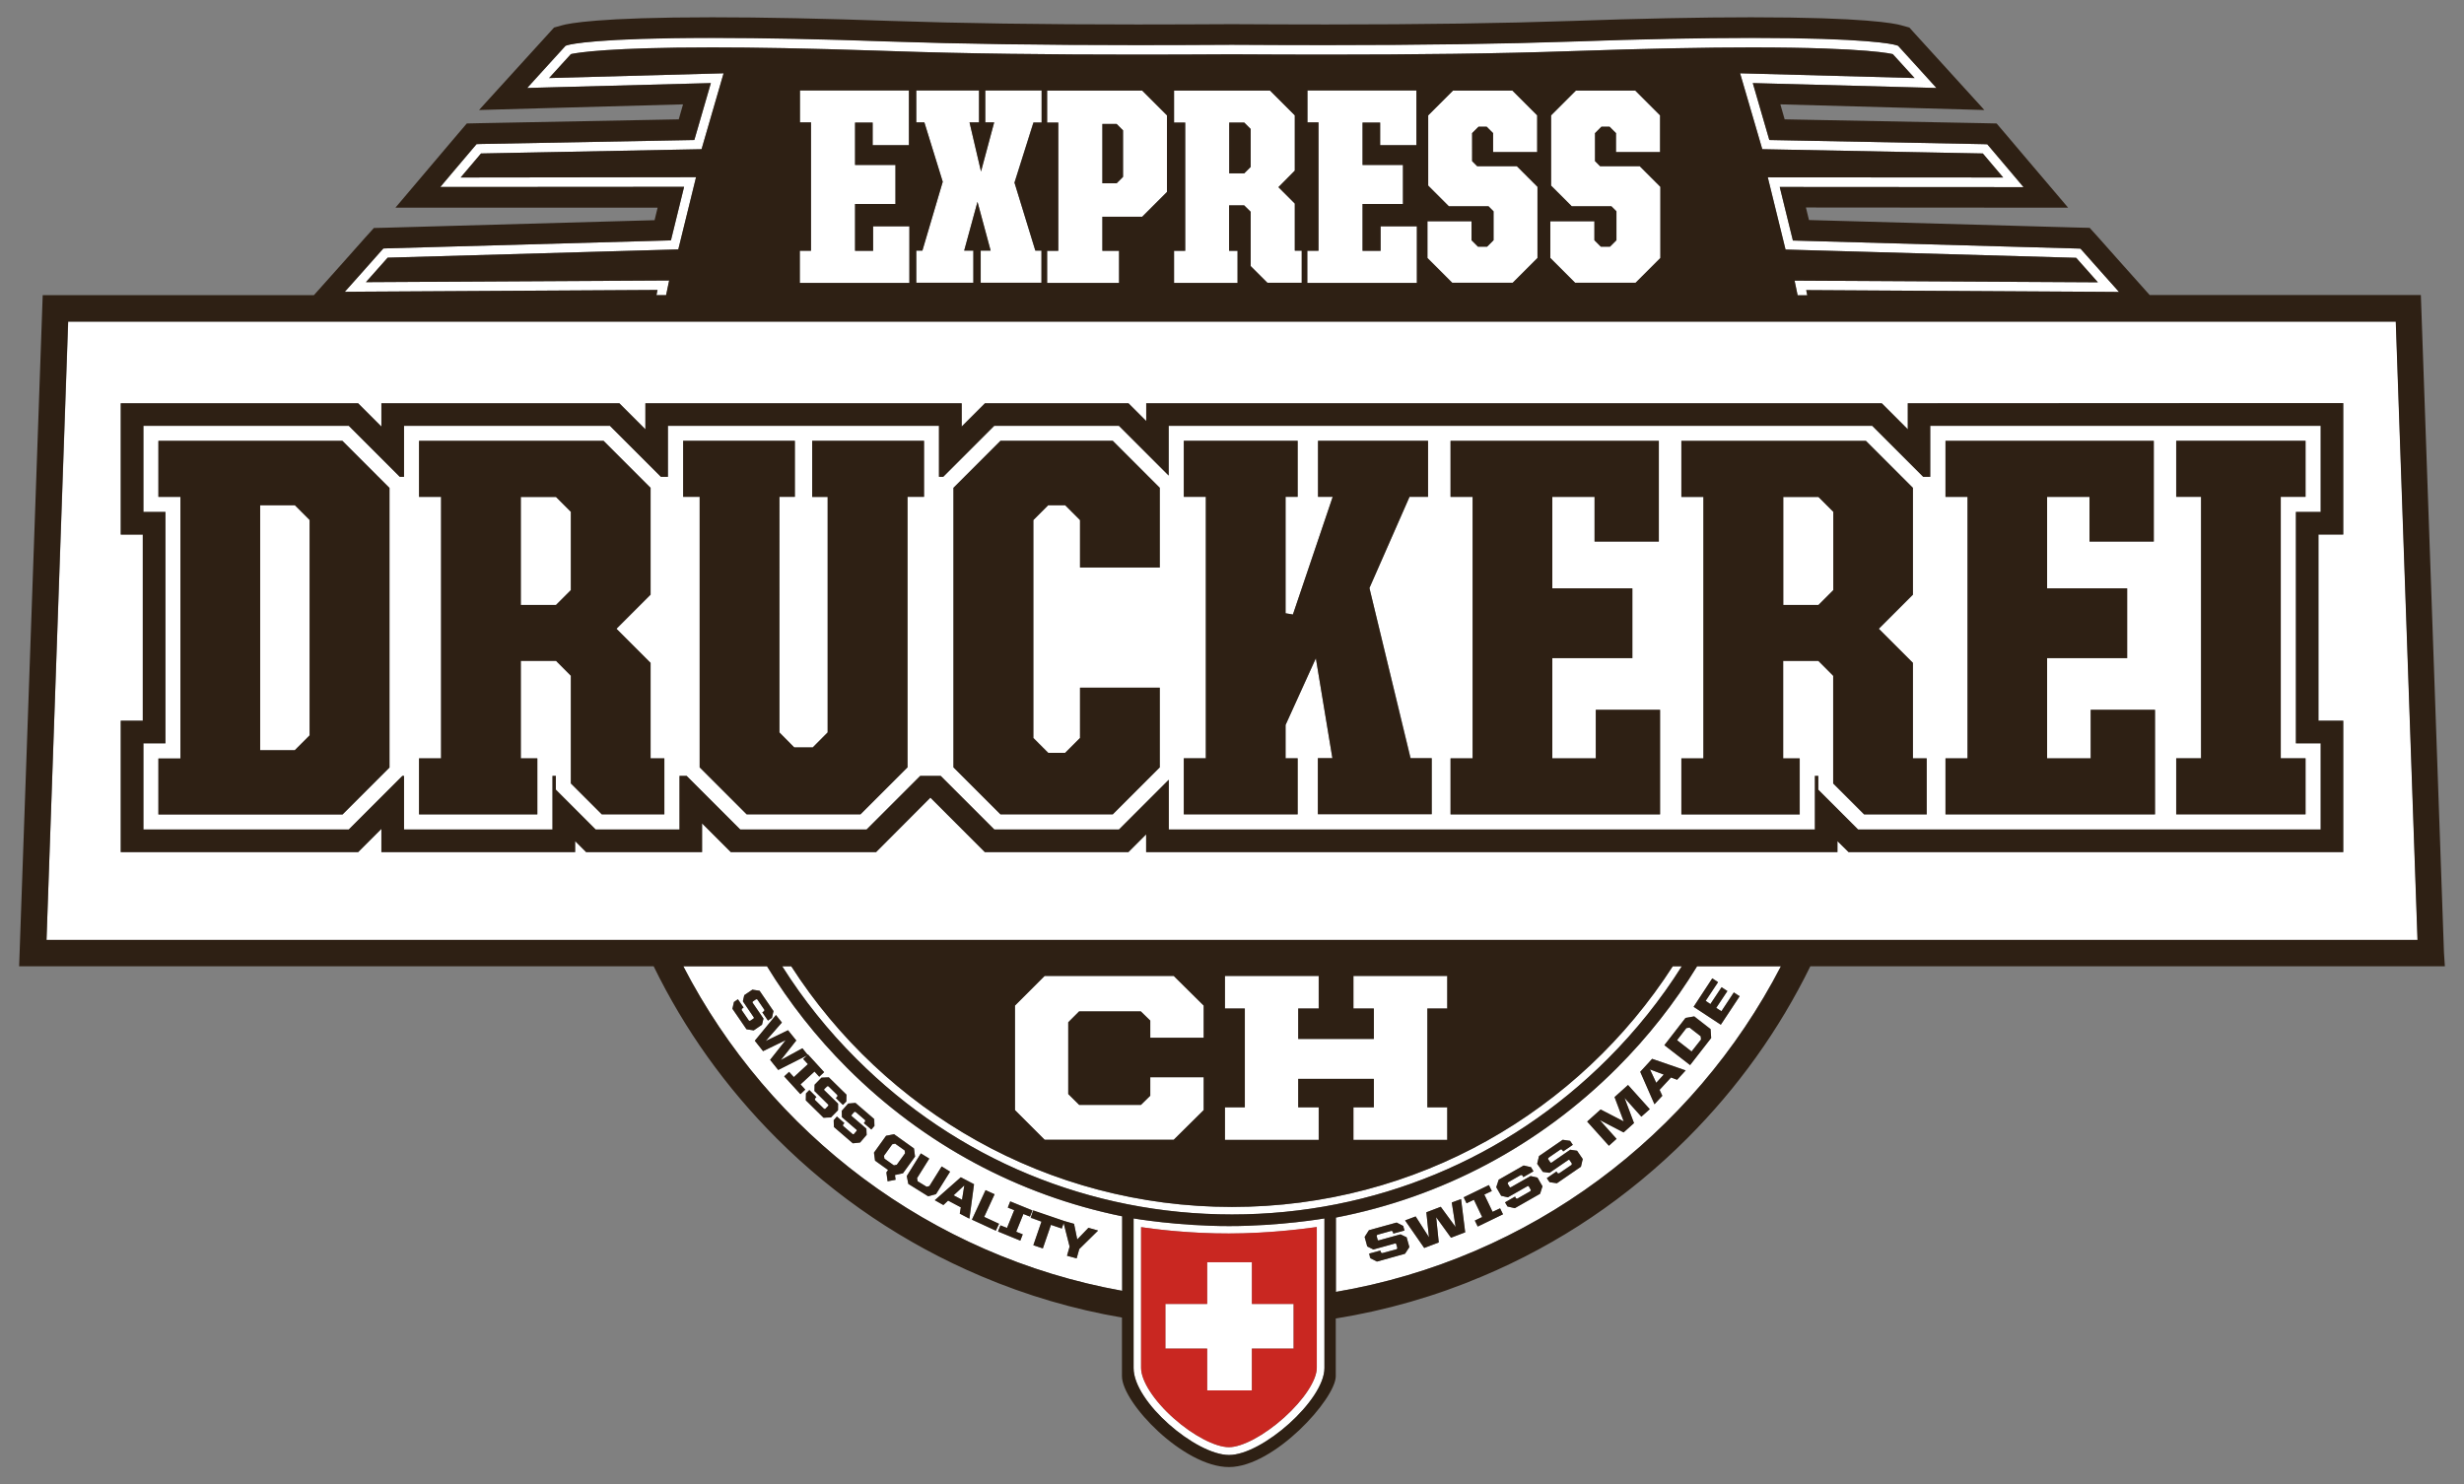
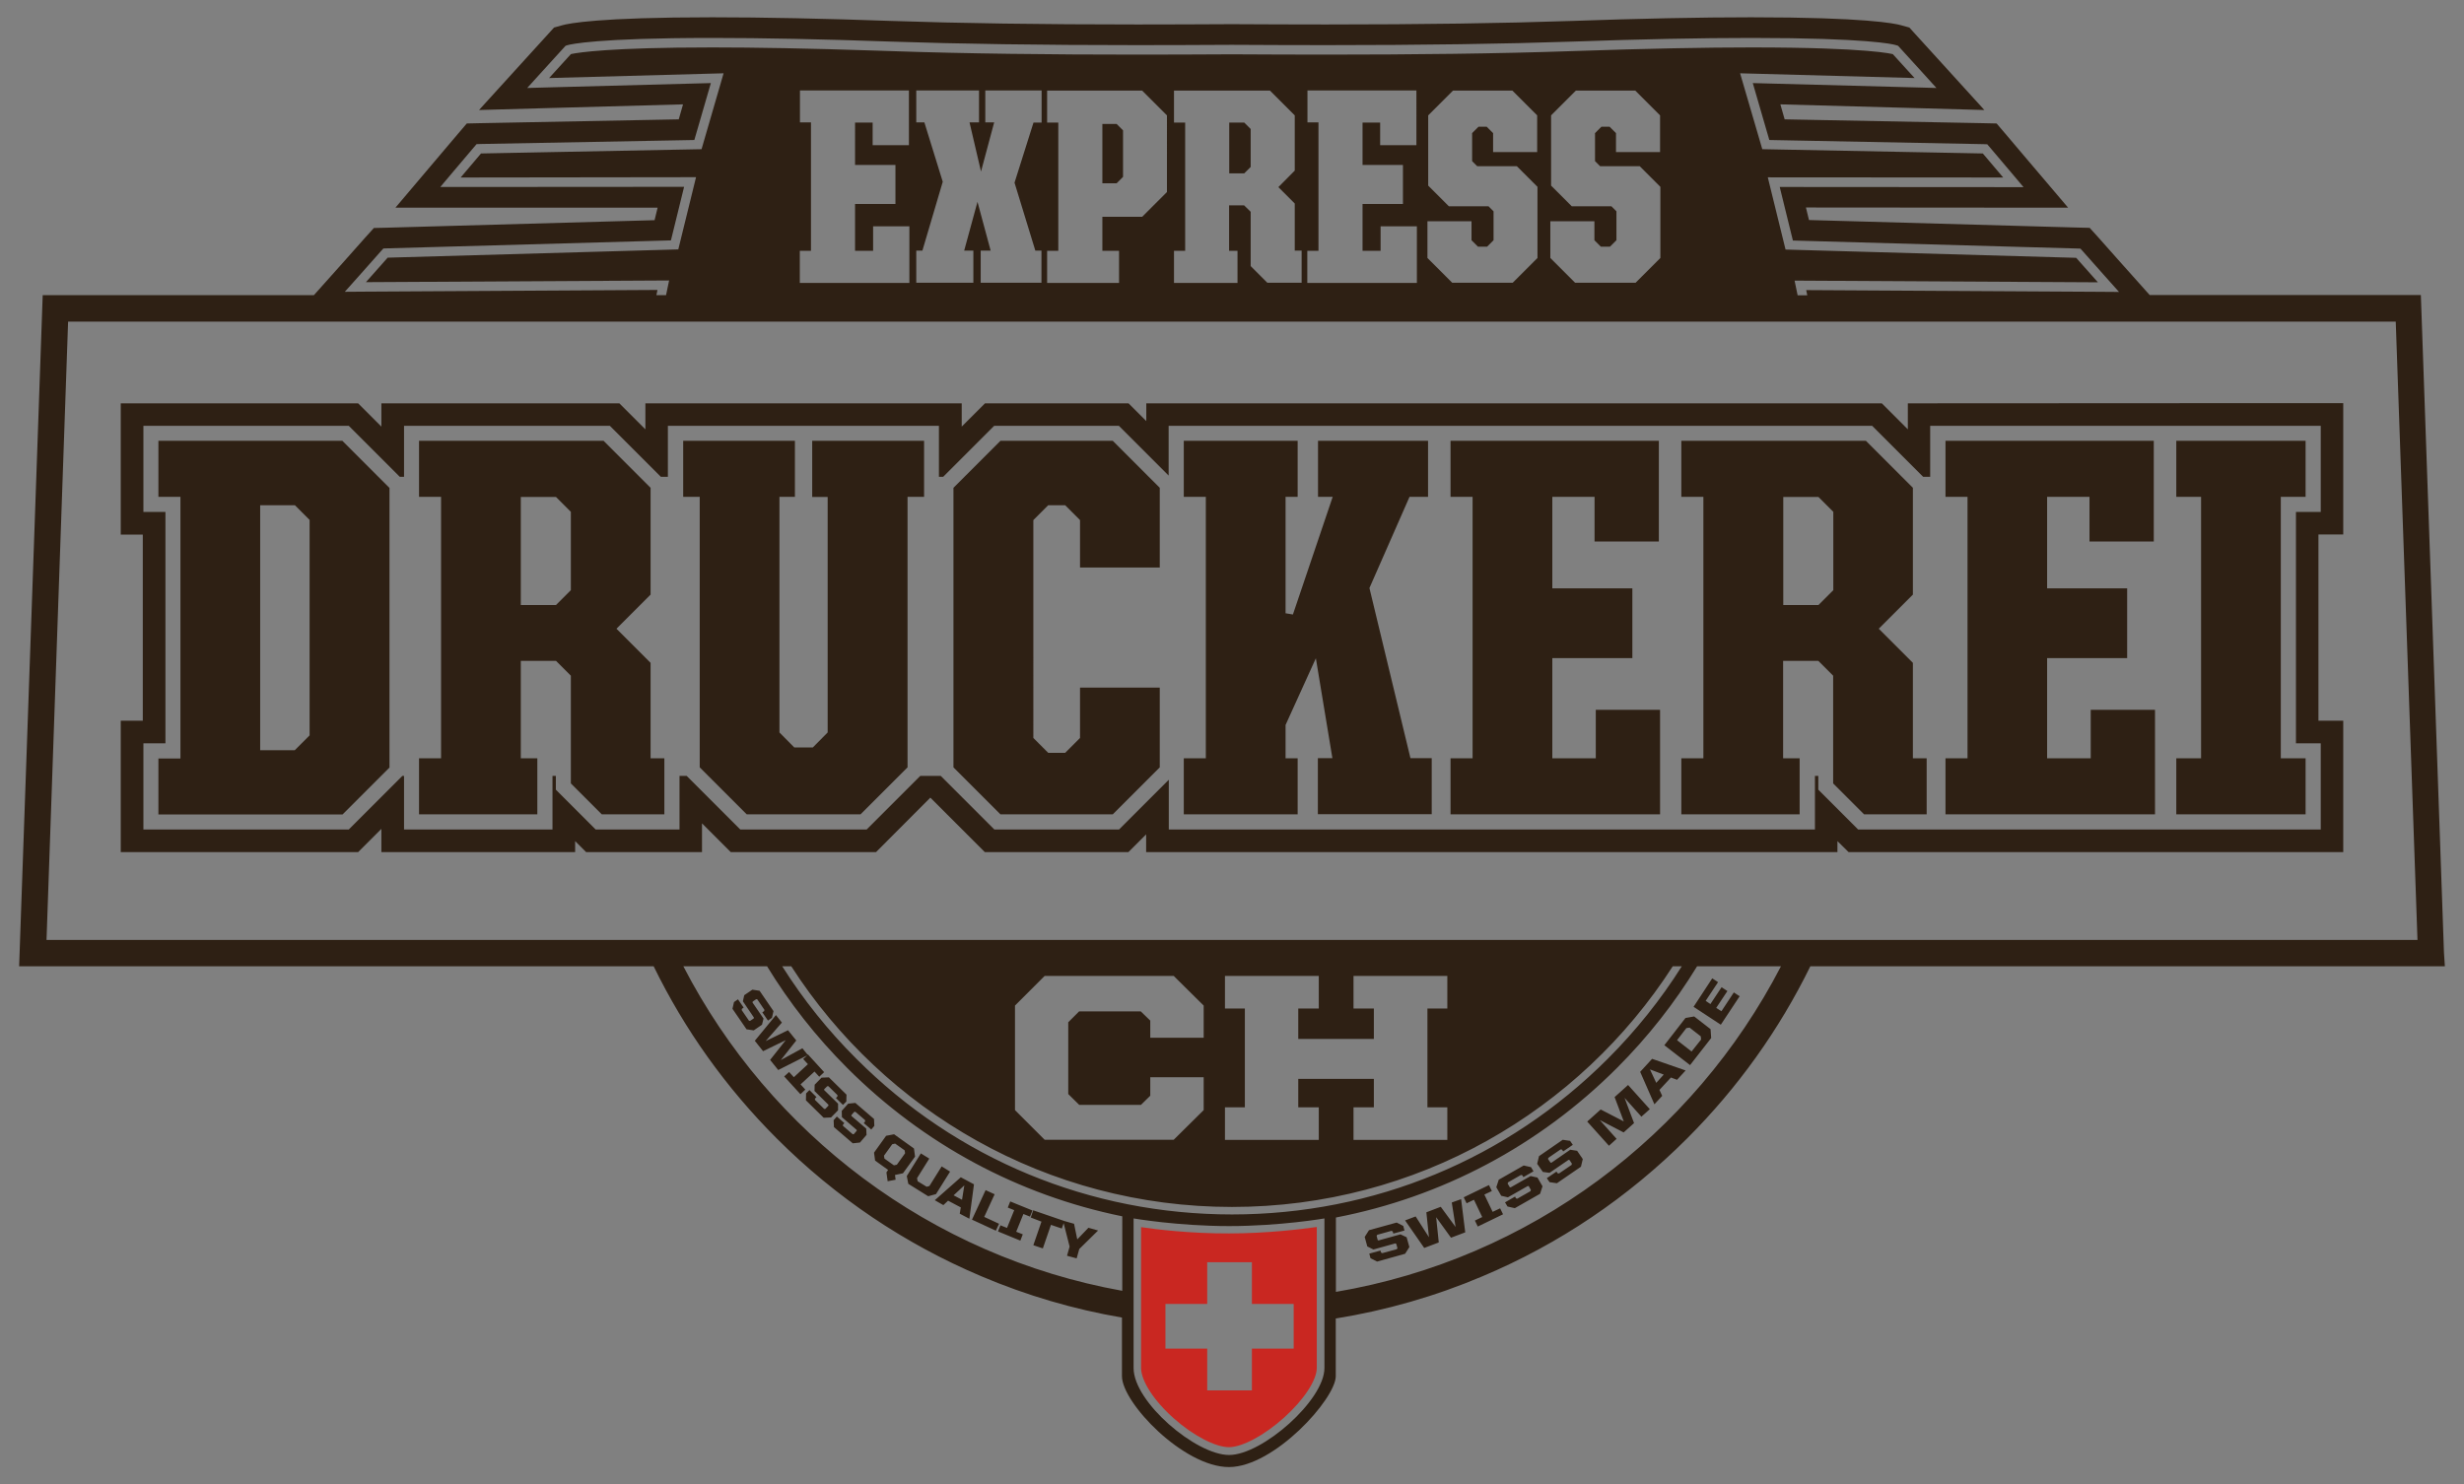
<svg xmlns="http://www.w3.org/2000/svg" verion="1.1" viewBox="0 0 161 97" width="161px" height="97px">
  <rect x="0" y="0" width="161" height="97" fill="#808080" stroke="none" />
-   <path fill="#ffffff" d="M63.01,77.47l-0.15,0.94l-0.55-0.29L63.01,77.47z M108.22,70.76l0.49-0.53l-0.9-0.34L108.22,70.76z M55.42,72.11L55,72.6l0.02,0.41l0.97,0.84l0,0.05l-0.19,0.22l-0.07,0.01l-0.64-0.55l0-0.08l0.09-0.1l-0.49-0.43l-0.2,0.24 l0.02,0.45l1.23,1.06l0.47-0.05l0.43-0.5l-0.02-0.41l-0.97-0.83l0-0.05l0.18-0.21l0.08-0.01l0.63,0.54l0.01,0.09l-0.09,0.11 l0.49,0.42l0.2-0.24l-0.02-0.45l-1.22-1.05L55.42,72.11z M57.89,74.23l-0.79,1.1l0.07,0.53l0.85,0.61l-0.11,0.16l0.08,0.58l0.52-0.1 l-0.04-0.31l0,0L59,76.68l0.79-1.1l-0.07-0.53l-1.3-0.93L57.89,74.23z M60.17,75.38l-0.92,1.48l0.1,0.52l1.3,0.81l0.51-0.14 l0.92-1.47l-0.55-0.34l-0.8,1.28l-0.18,0.05l-0.59-0.36L59.92,77l0.8-1.28L60.17,75.38z M62.78,76.94l-1.7,1.5l0.57,0.3l0.31-0.29 l0.83,0.44l-0.07,0.41l0.63,0.33l0.3-2.25L62.78,76.94z M64.39,77.78l-0.89,1.93l1.57,0.72l0.21-0.45l-0.98-0.45l0.68-1.48 L64.39,77.78z M65.37,80.09l-0.16,0.4l1.45,0.59l0.16-0.41L66.4,80.5l0.47-1.16l0.43,0.17l0.16-0.41l-1.45-0.59l-0.16,0.41 l0.42,0.17l-0.47,1.16L65.37,80.09z M67.5,79.13l-0.16,0.47l0.71,0.24l-0.53,1.54l0.62,0.21l0.53-1.54l0.71,0.24l0.12-0.35 l0.39,1.53l-0.17,0.6l0.63,0.17l0.17-0.6l1.23-1.21l-0.63-0.18l-0.73,0.76l-0.21-1.02l-0.63-0.18v0L67.5,79.13z M54.29,73.01 l0.46-0.47l0.01-0.41l-0.91-0.89l0-0.05l0.2-0.2l0.07,0l0.59,0.58v0.09l-0.1,0.1l0.46,0.45l0.22-0.22l0.01-0.45l-1.15-1.13 l-0.48,0.02l-0.45,0.46l-0.01,0.41l0.91,0.9l0,0.06l-0.2,0.21l-0.08,0l-0.61-0.59l0-0.08l0.1-0.1l-0.46-0.46l-0.22,0.22l-0.01,0.45 l1.16,1.14L54.29,73.01z M52.61,71.21l-0.31-0.34l0.92-0.84l0.31,0.34l0.32-0.3l-1.06-1.16l-0.02,0.02l-0.34-0.42l-1.41,0.77 L52.03,68l-0.54-0.67l-1.46,0.7l1.06-1.21l-0.39-0.49l-1.38,1.68l0.54,0.68l1.48-0.72l-1.02,1.29l0.53,0.66l1.9-0.96l-0.27,0.24 l0.31,0.34l-0.92,0.84l-0.31-0.34l-0.32,0.3l1.06,1.16L52.61,71.21z M49.25,67.34l0.54-0.37l0.09-0.4l-0.72-1.05l0.01-0.05 l0.23-0.16l0.08,0.01L49.95,66l-0.02,0.08l-0.12,0.08l0.37,0.54l0.26-0.18l0.1-0.44l-0.91-1.33l-0.47-0.07l-0.53,0.36l-0.09,0.4 l0.72,1.06l-0.01,0.05l-0.24,0.16l-0.08-0.01l-0.48-0.7l0.02-0.08l0.11-0.08l-0.37-0.54l-0.26,0.18l-0.1,0.44l0.92,1.34L49.25,67.34 z M50.11,63.15c1.46,2.39,3.21,4.62,5.24,6.65c4.99,4.99,11.2,8.31,17.96,9.69v4.87C60.8,82.11,50.29,74.09,44.64,63.15H50.11 M110.4,67.16l-0.21,0.03l-0.61,0.79l0.95,0.74l0.61-0.79l-0.02-0.21L110.4,67.16z M58.4,76.17l0.19-0.04l0.54-0.75l-0.02-0.19 l-0.62-0.44l-0.19,0.04l-0.54,0.75l0.02,0.19L58.4,76.17z M111.89,63.94l-1.22,1.86l1.77,1.17l1.23-1.86l-0.38-0.25l-0.81,1.23 l-0.34-0.22l0.73-1.1l-0.38-0.25l-0.73,1.1l-0.31-0.21l0.81-1.22L111.89,63.94z M111.81,67.83l-0.04-0.58l-1.06-0.83l-0.57,0.1 l-1.38,1.78l1.68,1.3L111.81,67.83z M110.15,69.95l-2.19-0.75l-0.77,0.84l0.93,2.12l0.51-0.55l-0.18-0.39l0.75-0.81l0.4,0.15 L110.15,69.95z M107.79,72.49l-1.42-1.58l-0.88,0.79l0.6,1.59l-1.51-0.78l-0.88,0.79l1.42,1.58l0.5-0.45l-1.1-1.23l1.56,0.81 l0.68-0.61l-0.62-1.65l1.1,1.23L107.79,72.49z M103.41,75.74l-0.37-0.54l-0.44-0.06l-1.23,0.85l-0.06-0.01l-0.16-0.23l0.02-0.08 l0.8-0.55l0.09,0.01l0.08,0.12l0.63-0.43l-0.18-0.26l-0.48-0.07l-1.55,1.06l-0.12,0.5l0.37,0.53l0.44,0.06l1.24-0.85l0.06,0.01 l0.16,0.24l-0.02,0.08l-0.82,0.56l-0.09-0.01l-0.08-0.12L101.07,77l0.18,0.26l0.48,0.07l1.57-1.08L103.41,75.74z M100.78,77.53 l-0.33-0.57l-0.44-0.1l-1.3,0.74l-0.06-0.01l-0.14-0.24l0.02-0.08l0.84-0.48l0.09,0.02l0.07,0.12l0.66-0.38l-0.16-0.27l-0.48-0.11 l-1.63,0.93l-0.16,0.49l0.32,0.56l0.44,0.1l1.3-0.74l0.06,0.01l0.14,0.25l-0.03,0.08l-0.86,0.49l-0.09-0.02L99,78.2l-0.66,0.38 l0.16,0.27l0.48,0.11l1.65-0.94L100.78,77.53z M98.2,79.36l-0.19-0.39l-0.49,0.23l-0.54-1.13l0.49-0.23l-0.19-0.39l-1.65,0.8 l0.19,0.39l0.48-0.23l0.54,1.13l-0.48,0.23l0.19,0.39L98.2,79.36z M95.73,80.53l-0.27-2.17l-0.6,0.23l0.25,1.6l-0.97-1.32 l-0.94,0.36l0.17,1.63L92.5,79.5l-0.69,0.26l1.25,1.8l0.95-0.36l-0.17-1.65l0.97,1.34L95.73,80.53z M92.09,81.51l-0.18-0.64 l-0.4-0.2l-1.44,0.4l-0.05-0.03l-0.07-0.27l0.04-0.07l0.93-0.26L91,80.48l0.04,0.14l0.73-0.2l-0.09-0.3l-0.43-0.22l-1.81,0.5 l-0.28,0.44l0.17,0.62l0.4,0.2l1.44-0.4l0.05,0.03l0.07,0.28l-0.04,0.07l-0.96,0.26l-0.08-0.04l-0.04-0.13l-0.73,0.2l0.08,0.3 l0.43,0.22l1.83-0.51L92.09,81.51z M105.65,69.8c2.03-2.03,3.78-4.26,5.24-6.65h5.47c-5.71,11.05-16.39,19.13-29.07,21.28v-4.85 C94.2,78.25,100.56,74.89,105.65,69.8 M109.89,63.15h-0.59c-6.09,9.46-16.71,15.73-28.8,15.73c-12.09,0-22.71-6.27-28.8-15.73h-0.59 c1.37,2.17,2.99,4.2,4.84,6.05c6.56,6.56,15.28,10.17,24.55,10.17c9.27,0,17.99-3.61,24.55-10.17 C106.9,67.35,108.52,65.32,109.89,63.15 M86.04,80.2c-1.01,0.14-3.23,0.42-5.74,0.42c-2.51,0-4.73-0.27-5.74-0.42l0,9.2 c0,0.85,0.84,2.15,2.14,3.3c1.27,1.13,2.72,1.88,3.6,1.88c0.87,0,2.32-0.78,3.6-1.93c1.3-1.17,2.14-2.45,2.14-3.26V80.2z M74.07,79.63c0,0,2.88,0.5,6.24,0.5c3.35,0,6.23-0.5,6.23-0.5v9.78c0,2.1-4.07,5.68-6.23,5.68c-2.17,0-6.24-3.46-6.24-5.68V79.63 M78.87,82.49v2.73h-2.73v2.92h2.73v2.73h2.92v-2.73h2.73v-2.92H81.8v-2.73H78.87z M78.65,67.82v-2.1l-1.96-1.94h-8.43l-1.94,1.94 v6.83l1.94,1.94h8.43l1.96-1.94V70.4h-3.49v1.21l-0.61,0.6h-4.04L69.8,71.5v-4.69l0.71-0.71h4.04l0.61,0.6v1.12H78.65z M80.03,72.37 v2.13h6.13v-2.13h-1.34v-1.86h4.94v1.86h-1.34v2.13h6.13v-2.13h-1.3v-6.46h1.3v-2.13h-6.13v2.13h1.34v1.99h-4.94v-1.99h1.34v-2.13 h-6.13v2.13h1.3v6.46H80.03z M42.97,18.95l-0.07,0.34h0.63l0.2-0.96l-19.82,0.11l1.42-1.6l18.99-0.54l1.16-4.72L30.1,11.6l1.33-1.57 l14.41-0.28l1.44-4.96l-11.4,0.31l1.42-1.56c0,0,0.03-0.01,0.08-0.02c0.4-0.08,2.41-0.42,9.16-0.42c2.74,0,6.27,0.06,10.78,0.21 c0.3,0.01,0.61,0.02,0.92,0.03c4.86,0.17,10.48,0.23,16.09,0.23c2.07,0,4.13-0.01,6.16-0.02c2.03,0.01,4.09,0.02,6.16,0.02 c5.61,0,11.23-0.06,16.09-0.23c4.96-0.17,8.77-0.24,11.7-0.24c7.71,0,9.24,0.44,9.24,0.44l1.42,1.56l-11.4-0.31l1.45,4.96 l14.41,0.28l1.33,1.57l-15.38-0.01l1.16,4.72l18.99,0.54l1.42,1.6l-19.82-0.11l0.2,0.96h0.63l-0.07-0.34l19.05,0.11l1.39,0.01 l-0.92-1.03l-1.42-1.6l-0.18-0.2l-0.27-0.01l-18.52-0.52l-0.86-3.5l14.6,0.01l1.33,0l-0.86-1.02l-1.33-1.57l-0.18-0.21l-0.28-0.01 l-13.96-0.27l-1.08-3.72l10.55,0.28l1.45,0.04l-0.97-1.07l-1.42-1.56l-0.12-0.13l-0.17-0.05c-0.16-0.05-1.83-0.47-9.41-0.47 c-3.29,0-7.23,0.08-11.72,0.24c-4.4,0.15-9.8,0.23-16.07,0.23c-2.06,0-4.13-0.01-6.16-0.02c-2.03,0.01-4.1,0.02-6.16,0.02 c-6.26,0-11.67-0.08-16.07-0.23c-4.49-0.16-8.43-0.24-11.72-0.24h0c-7.58,0-9.25,0.42-9.41,0.47l-0.17,0.05l-0.12,0.13l-1.42,1.56 l-0.97,1.07l1.45-0.04l10.55-0.28l-1.08,3.72L31.42,9.41l-0.28,0.01l-0.18,0.21l-1.33,1.57l-0.86,1.02l1.33,0l14.6-0.01l-0.86,3.5 l-18.52,0.52l-0.27,0.01l-0.18,0.2l-1.42,1.6l-0.92,1.03l1.38-0.01L42.97,18.95z M52.26,16.39v2.1h7.16v-3.7h-2.37v1.6h-1.18v-3.06 h2.64v-2.55h-2.64V8.01h1.15v1.48h2.37V5.91h-7.12v2.09h0.73v8.38H52.26z M68.06,8.01V5.91h-3.68v2.09h0.58l-0.86,3.21l-0.75-3.21 h0.62V5.91h-4.1v2.09h0.53l1.2,3.88l-1.33,4.5h-0.4v2.1h3.73v-2.1h-0.6l0.87-3.19l0.86,3.19h-0.65v2.1h3.97v-2.1h-0.4l-1.37-4.45 l1.24-3.93H68.06z M72.03,11.98h0.93l0.42-0.42V8.52L72.96,8.1h-0.93V11.98z M72.03,14.17v2.22h1.09v2.1h-4.7v-2.1h0.73V8.01h-0.73 v-2.1h6.21l1.62,1.62v5.01l-1.62,1.62H72.03z M81.72,10.91V8.43L81.3,8.01h-0.98v3.32h0.98L81.72,10.91z M81.72,17.39v-3.55 l-0.42-0.42h-0.98v2.97h0.55v2.1h-4.15v-2.1h0.73V8.01h-0.73V5.91h6.27l1.62,1.62v3.63l-1.07,1.08l1.07,1.07v3.08h0.46v2.1h-2.24 L81.72,17.39z M85.42,16.39v2.1h7.16v-3.7h-2.37v1.6h-1.18v-3.06h2.64v-2.55h-2.64V8.01h1.15v1.48h2.37V5.91h-7.12v2.09h0.73v8.38 H85.42z M93.27,14.46v2.4l1.62,1.62h3.95l1.62-1.62v-4.65l-1.35-1.35h-2.59l-0.33-0.33V8.7l0.42-0.42h0.53l0.42,0.42v1.24h2.88v-2.4 l-1.62-1.62h-3.88l-1.62,1.62v4.59l1.35,1.35h2.59l0.33,0.33v1.89l-0.42,0.42h-0.6l-0.42-0.42v-1.24H93.27z M101.3,14.46v2.4 l1.62,1.62h3.95l1.62-1.62v-4.65l-1.35-1.35h-2.59l-0.33-0.33V8.7l0.42-0.42h0.53l0.42,0.42v1.24h2.88v-2.4l-1.62-1.62h-3.88 l-1.62,1.62v4.59l1.35,1.35h2.59l0.33,0.33v1.89l-0.42,0.42h-0.6l-0.42-0.42v-1.24H101.3z M153.11,26.35h-9.92v0h-18.54v1.7 l-1.7-1.7H107.4v0H95.78v0H83.66h-8.77v1.16l-1.16-1.16h-9.38l-1.52,1.52v-1.52H50.61h-8.44v1.7l-1.7-1.7H24.92v1.52l-1.52-1.52 H7.89v8.58h1.44V47.1H7.89v2.22v6.37H23.4l1.52-1.52v1.52h12.66v-0.72l0.72,0.72h7.58v-1.88l1.88,1.88h9.49l3.55-3.56l3.55,3.56 h9.38l1.16-1.16v1.16h12.37h8.77h11.37h12.66v-0.72l0.73,0.72h7.57h11.37h13.38V47.1h-1.62V34.94h1.62V26.35z M156.55,21.02 l1.42,40.41H3.04l1.42-40.41H156.55z M142.19,53.22h8.45v-3.66h-1.62V32.47l1.62,0v-3.66h-8.45v3.66h1.62v17.09h-1.62V53.22z M140.8,46.39h-4.2v3.18h-2.84v-6.55h5.23v-4.56h-5.23v-5.98h2.77v2.92h4.2v-6.58h-13.61v3.66h1.44v17.09h-1.44v3.66h13.69V46.39z M125.9,49.57h-0.9v-6.24l-2.23-2.23l2.23-2.23v-6.97l-3.07-3.07h-12.06v3.66h1.44v17.09h-1.44v3.66h7.73v-3.66h-1.08v-6.38h2.3 l0.97,0.98v7.03l2.02,2.02h4.09V49.57z M108.47,46.39h-4.2v3.18h-2.84v-6.55h5.23v-4.56h-5.23v-5.98h2.76v2.92h4.2v-6.58H94.78v3.66 h1.45v17.09h-1.45v3.66h13.69V46.39z M93.57,49.56h-1.39l-2.7-11.13l2.62-5.96h1.21v-3.66h-7.19v3.66h0.96l-2.6,7.69L84,40.08v-7.61 h0.79v-3.66h-7.44v3.66h1.44v17.09h-1.44v3.66h7.44v-3.66H84v-2.18l1.98-4.36l1.08,6.53h-0.95v3.66h7.44V49.56z M75.78,44.95h-5.21 v3.28L69.6,49.2h-1.11l-0.97-0.97V33.99l0.97-0.97h1.11l0.97,0.97l0,3.1h5.21v-5.21l-3.07-3.07h-7.34l-3.07,3.07v18.27l3.07,3.07 h7.34l3.07-3.07V44.95z M60.37,32.47l0-3.66h-7.3l0,3.66h1.01v15.39l-0.98,0.98h-1.21l-0.97-0.98V32.47h1.01v-3.66h-7.3v3.66h1.08 v17.68l3.07,3.07h7.44l3.07-3.07V32.47H60.37z M43.41,49.57h-0.9v-6.24l-2.23-2.23l2.23-2.23v-6.98l-3.07-3.07H27.38v3.66h1.44 v17.09h-1.44v3.66h7.73v-3.66h-1.08v-6.38h2.3l0.97,0.98v7.03l2.02,2.02h4.09V49.57z M25.45,31.89l-3.07-3.07H10.35v3.66h1.44v17.09 h-1.44v3.66h12.03l3.07-3.07V31.89z M151.63,27.83v5.63h-1.62v15.12h1.62v5.63h-9.85h-0.58h-14.32h-0.76h-4.72l-2.6-2.6v-0.9h-0.22 v3.5h-9.13h-0.58H94.55h-0.76h-8.01h-9.42v-3.25l-3.25,3.25h-8.15l-3.43-3.43l-0.07-0.07h-1.34l-3.5,3.5h-8.26l-3.43-3.43 l-0.07-0.07H44.4v3.5h-5.48l-2.6-2.6v-0.9H36.1v3.5H26.4v-3.5h-0.11l-3.5,3.5H9.37v-4.89v-0.74l1.44,0V33.46H9.37v-5.63h13.42 l3.33,3.33h0.28v-3.33h13.46l3.33,3.33h0.46v-3.33h8.44h9.27v3.33h0.28l3.33-3.33h8.15l3.25,3.25v-3.25h8.77h8.66h15.08v0h13.46 l3.33,3.33h0.46v-3.33h15.59H151.63z M17,33.02v16.01h2.26l0.07-0.07l0.9-0.9V33.99l-0.97-0.97H17z M34.03,32.47v7.06h2.3l0.07-0.07 l0.9-0.9v-5.11l-0.97-0.97H34.03z M116.52,32.47v7.06h2.3l0.07-0.07l0.9-0.9v-5.11l-0.97-0.97H116.52z" />
  <path fill="#2e2014" d="M81.72,10.91l-0.42,0.42h-0.98V8.01h0.98l0.42,0.42V10.91z M73.38,11.56V8.52L72.96,8.1h-0.93v3.88h0.93 L73.38,11.56z M157.96,61.43l-1.42-40.41H4.45L3.04,61.43H157.96z M87.29,84.43c12.69-2.15,23.36-10.22,29.08-21.28h-5.48 c-1.46,2.39-3.21,4.62-5.24,6.65c-5.09,5.09-11.45,8.44-18.36,9.77V84.43 M81.34,65.91v6.46h-1.3v2.13h6.13v-2.13h-1.34v-1.86h4.94 v1.86h-1.33v2.13h6.13v-2.13h-1.3v-6.46h1.3v-2.13h-6.13v2.13h1.33v1.99h-4.94v-1.99h1.34v-2.13h-6.13v2.13H81.34z M75.16,66.7v1.12 h3.49v-2.1l-1.96-1.94h-8.43l-1.94,1.94v6.83l1.94,1.94h8.43l1.96-1.94V70.4h-3.49v1.21l-0.61,0.6h-4.03L69.8,71.5v-4.69l0.71-0.71 h4.03L75.16,66.7z M80.5,79.37c9.27,0,17.99-3.61,24.55-10.17c1.86-1.86,3.48-3.89,4.84-6.05h-0.59 c-6.09,9.46-16.71,15.73-28.8,15.73c-12.09,0-22.71-6.27-28.8-15.73h-0.59c1.37,2.17,2.99,4.2,4.85,6.05 C62.51,75.76,71.23,79.37,80.5,79.37 M86.54,79.63c0,0-2.88,0.5-6.23,0.5c-3.35,0-6.24-0.5-6.24-0.5v9.78 c0,2.22,4.07,5.68,6.24,5.68c2.17,0,6.23-3.58,6.23-5.68V79.63z M73.32,79.49c-6.76-1.38-12.97-4.7-17.96-9.69 c-2.03-2.03-3.78-4.26-5.24-6.65h-5.47c5.65,10.94,16.16,18.96,28.68,21.21V79.49z M52.99,8.01v8.38h-0.73v2.1h7.16v-3.7h-2.37v1.6 h-1.18v-3.06h2.64v-2.55h-2.64V8.01h1.15v1.48h2.37V5.91h-7.12v2.09H52.99z M66.29,11.94l1.24-3.93h0.53V5.91h-3.68v2.09h0.58 l-0.86,3.21l-0.75-3.21h0.62V5.91h-4.1v2.09h0.53l1.2,3.88l-1.33,4.5h-0.4v2.1h3.73v-2.1h-0.6l0.87-3.19l0.86,3.19h-0.65v2.1h3.97 v-2.1h-0.4L66.29,11.94z M72.03,16.39v-2.22h2.6l1.62-1.62V7.54l-1.62-1.62h-6.21v2.09h0.73v8.38h-0.73v2.1h4.7v-2.1H72.03z M81.72,13.84v3.55l1.09,1.09h2.24v-2.1H84.6v-3.08l-1.07-1.07l1.07-1.08V7.54l-1.62-1.62h-6.27v2.09h0.73v8.38h-0.73v2.1h4.15v-2.1 h-0.55v-2.97h0.98L81.72,13.84z M86.15,8.01v8.38h-0.73v2.1h7.16v-3.7h-2.37v1.6h-1.18v-3.06h2.64v-2.55h-2.64V8.01h1.15v1.48h2.37 V5.91h-7.12v2.09H86.15z M96.15,15.7v-1.24h-2.88v2.4l1.62,1.62h3.95l1.62-1.62v-4.65l-1.35-1.35h-2.59l-0.33-0.33V8.7l0.42-0.42 h0.53l0.42,0.42v1.24h2.88v-2.4l-1.62-1.62h-3.88l-1.62,1.62v4.59l1.35,1.35h2.59l0.33,0.33v1.89l-0.42,0.42h-0.6L96.15,15.7z M104.18,15.7v-1.24h-2.88v2.4l1.62,1.62h3.95l1.62-1.62v-4.65l-1.35-1.35h-2.59l-0.33-0.33V8.7l0.42-0.42h0.53l0.42,0.42v1.24h2.88 v-2.4l-1.62-1.62h-3.88l-1.62,1.62v4.59l1.35,1.35h2.59l0.33,0.33v1.89l-0.42,0.42h-0.6L104.18,15.7z M22.53,19.07l1.38-0.01 l19.05-0.11l-0.07,0.34h0.63l0.2-0.96l-19.81,0.11l1.42-1.6l18.99-0.54l1.16-4.72L30.1,11.6l1.33-1.57l14.41-0.28l1.44-4.96 l-11.4,0.31l1.42-1.56c0,0,0.02-0.01,0.08-0.02c0.4-0.08,2.41-0.42,9.16-0.42c2.74,0,6.27,0.06,10.78,0.21 c0.3,0.01,0.61,0.02,0.92,0.03c4.86,0.17,10.48,0.23,16.09,0.23c2.07,0,4.13-0.01,6.16-0.02c2.02,0.01,4.09,0.02,6.16,0.02 c5.61,0,11.23-0.06,16.09-0.23c4.96-0.17,8.77-0.24,11.7-0.24c7.72,0,9.24,0.44,9.24,0.44l1.42,1.56l-11.4-0.31l1.45,4.96 l14.41,0.28l1.33,1.57l-15.38-0.01l1.16,4.72l18.99,0.54l1.42,1.6l-19.82-0.11l0.2,0.96h0.63l-0.07-0.34l19.05,0.11l1.39,0.01 l-0.92-1.03l-1.42-1.6l-0.18-0.2l-0.27-0.01l-18.52-0.52l-0.86-3.5l14.6,0.01l1.33,0l-0.86-1.02l-1.33-1.57l-0.18-0.21l-0.28-0.01 l-13.96-0.27l-1.08-3.72l10.55,0.28l1.45,0.04l-0.97-1.07l-1.42-1.56l-0.12-0.13l-0.17-0.05c-0.16-0.05-1.83-0.46-9.41-0.46 c-3.29,0-7.23,0.08-11.72,0.24c-4.4,0.15-9.8,0.23-16.07,0.23c-2.06,0-4.13-0.01-6.16-0.02c-2.03,0.01-4.1,0.02-6.16,0.02 c-6.26,0-11.67-0.08-16.07-0.23c-4.49-0.16-8.43-0.24-11.72-0.24h0c-7.58,0-9.25,0.42-9.41,0.46l-0.17,0.05l-0.12,0.13l-1.42,1.56 l-0.97,1.07l1.45-0.04l10.55-0.28l-1.08,3.72L31.42,9.41l-0.28,0.01l-0.18,0.21l-1.33,1.57l-0.86,1.02l1.33,0l14.6-0.01l-0.86,3.5 l-18.52,0.52l-0.27,0.01l-0.18,0.2l-1.42,1.6L22.53,19.07z M159.75,63.15h-41.46c-2.04,4.16-4.74,7.94-8.05,11.25 c-3.86,3.86-8.36,6.9-13.37,9.01c-3.09,1.31-6.3,2.23-9.59,2.76v3.77c0,1.47-4.02,5.94-6.98,5.94c-2.96,0-6.99-4.2-6.99-5.94v-3.83 c-3.15-0.54-6.22-1.44-9.19-2.7c-5.01-2.12-9.51-5.15-13.37-9.01c-3.31-3.31-6.01-7.09-8.04-11.25H1.25l1.54-43.86h17.72l1.93-2.16 l1.42-1.6l0.57-0.63l0.85-0.02l17.49-0.49l0.2-0.82L30.1,13.57l-4.26,0l2.75-3.25l1.33-1.57l0.58-0.68l0.89-0.02L44.35,7.8 l0.28-0.98l-8.7,0.24l-4.63,0.13l3.11-3.42l1.42-1.56l0.37-0.41l0.54-0.15c0.42-0.12,2.37-0.52,9.79-0.52 c3.3,0,7.26,0.08,11.77,0.24c4.38,0.15,9.77,0.23,16.02,0.23c2.06,0,4.13-0.01,6.16-0.02c2.03,0.01,4.09,0.02,6.16,0.02 c6.25,0,11.64-0.08,16.02-0.23c4.51-0.16,8.47-0.24,11.77-0.24c7.42,0,9.37,0.4,9.79,0.52l0.54,0.15l0.37,0.41l1.42,1.56l3.11,3.42 l-4.63-0.13l-8.7-0.24l0.28,0.98l12.96,0.25l0.89,0.02l0.58,0.68l1.33,1.57l2.76,3.25l-4.26,0l-12.87-0.01l0.2,0.82l17.49,0.49 l0.85,0.02l0.57,0.63l1.42,1.6l1.93,2.16h17.72l1.51,42.97L159.75,63.15z M141.71,27.83h-15.59v3.33h-0.46l-3.33-3.33h-13.46v0 H93.79h-8.66h-8.77v3.25l-3.25-3.25h-8.15l-3.33,3.33h-0.28v-3.33h-9.27h-8.44v3.33h-0.46l-3.33-3.33H26.4v3.33h-0.28l-3.33-3.33 H9.37v5.63h1.44v15.12l-1.44,0v0.74v4.89h13.42l3.5-3.5h0.11v3.5h9.7v-3.5h0.22v0.9l2.6,2.6h5.48v-3.5h0.47l0.07,0.07l3.43,3.43 h8.26l3.5-3.5h1.34l0.07,0.07l3.43,3.43h8.15l3.25-3.25v3.25h9.42h8.01h0.76h14.32h0.58h9.13v-3.5h0.22v0.9l2.6,2.6h4.72h0.76h14.32 h0.58h9.85v-5.63h-1.62V33.46h1.62v-5.63H141.71z M143.19,26.35h9.92v8.58h-1.62V47.1h1.62v8.59h-13.38h-11.37h-7.57l-0.73-0.72 v0.72H107.4H96.03h-8.77H74.89v-1.16l-1.16,1.16h-9.38l-3.56-3.56l-3.55,3.56h-9.49l-1.88-1.88v1.88H38.3l-0.72-0.72v0.72H24.92 v-1.52l-1.52,1.52H7.89v-6.37V47.1h1.44V34.94H7.89v-8.58H23.4l1.52,1.52v-1.52h15.55l1.7,1.7v-1.7h8.44h12.23v1.52l1.52-1.52h9.38 l1.16,1.16v-1.16h8.77h12.12v0h11.62v0h15.55l1.7,1.7v-1.7L143.19,26.35L143.19,26.35z M49.89,66.57l-0.72-1.05l0.01-0.06l0.23-0.16 l0.07,0.01L49.95,66l-0.02,0.08l-0.12,0.08l0.37,0.54l0.26-0.18l0.1-0.44l-0.91-1.33l-0.47-0.07l-0.53,0.36l-0.09,0.4l0.72,1.06 l-0.01,0.06l-0.24,0.16l-0.07-0.01l-0.48-0.7l0.02-0.08l0.11-0.08l-0.37-0.54l-0.26,0.18l-0.1,0.44l0.92,1.34l0.47,0.07l0.54-0.37 L49.89,66.57z M53.22,70.03l0.31,0.34l0.32-0.3l-1.06-1.16l-0.02,0.02l-0.34-0.42l-1.41,0.77L52.03,68l-0.54-0.67l-1.46,0.71 l1.06-1.21l-0.39-0.49l-1.38,1.68l0.54,0.68l1.48-0.72l-1.02,1.29l0.53,0.66l1.9-0.96l-0.27,0.24l0.31,0.34l-0.92,0.85l-0.31-0.34 l-0.32,0.29l1.06,1.16l0.32-0.3l-0.31-0.34L53.22,70.03z M54.76,72.13l-0.91-0.89l0-0.05l0.2-0.2l0.08,0l0.59,0.58v0.09l-0.1,0.1 l0.46,0.45l0.22-0.22l0.01-0.45l-1.15-1.13l-0.48,0.02l-0.45,0.46l-0.01,0.41l0.91,0.9l0,0.06l-0.2,0.21l-0.08,0l-0.6-0.59l0-0.08 l0.1-0.1l-0.46-0.46l-0.22,0.22l-0.01,0.45l1.16,1.14l0.48-0.02l0.46-0.47L54.76,72.13z M55.01,73.01l0.97,0.84l0,0.05l-0.19,0.22 l-0.07,0.01l-0.64-0.55l0-0.08l0.09-0.1l-0.49-0.43l-0.21,0.24l0.02,0.45l1.23,1.06l0.47-0.05l0.43-0.5l-0.02-0.41l-0.97-0.83 l0-0.05l0.18-0.21l0.08-0.01l0.63,0.54l0.01,0.09l-0.09,0.11l0.49,0.42l0.2-0.24l-0.02-0.45l-1.22-1.05l-0.47,0.05L55,72.6 L55.01,73.01z M57.76,75.53l0.03,0.19l0.62,0.44l0.19-0.04l0.54-0.75l-0.03-0.19l-0.62-0.44l-0.19,0.04L57.76,75.53z M57.11,75.33 l0.79-1.1l0.52-0.1l1.3,0.93l0.07,0.53L59,76.68l-0.52,0.11l0,0l0.04,0.31l-0.52,0.1l-0.08-0.58l0.11-0.16l-0.85-0.61L57.11,75.33z M59.35,77.37l1.3,0.81l0.51-0.14l0.92-1.47l-0.55-0.34l-0.8,1.28l-0.18,0.05l-0.59-0.36L59.92,77l0.8-1.28l-0.55-0.34l-0.92,1.48 L59.35,77.37z M62.31,78.12l0.55,0.29l0.15-0.94L62.31,78.12z M61.08,78.44l1.7-1.5l0.86,0.46l-0.3,2.25l-0.63-0.33l0.07-0.41 l-0.83-0.44l-0.31,0.29L61.08,78.44z M65.07,80.43l0.21-0.45l-0.97-0.45l0.68-1.48l-0.59-0.27l-0.89,1.93L65.07,80.43z M66.67,81.08 l0.16-0.41L66.4,80.5l0.47-1.16l0.43,0.17l0.16-0.4l-1.45-0.59l-0.16,0.4l0.42,0.17l-0.47,1.16l-0.43-0.17l-0.16,0.4L66.67,81.08z M68.05,79.84l-0.53,1.54l0.62,0.21l0.53-1.54l0.71,0.24l0.12-0.35l0.39,1.53l-0.17,0.6l0.63,0.17l0.17-0.61l1.23-1.21l-0.63-0.18 l-0.73,0.76l-0.21-1.02l-0.63-0.18v0l-2.04-0.7l-0.16,0.47L68.05,79.84z M91.51,80.67l-1.44,0.4l-0.05-0.03l-0.07-0.27l0.04-0.07 l0.93-0.26L91,80.48l0.04,0.14l0.73-0.2l-0.08-0.3l-0.43-0.22l-1.81,0.5l-0.28,0.44l0.17,0.62l0.4,0.2l1.44-0.4l0.05,0.03l0.08,0.28 l-0.04,0.07l-0.95,0.26l-0.08-0.04l-0.04-0.13l-0.73,0.2l0.08,0.3l0.43,0.22l1.83-0.51l0.28-0.44l-0.18-0.64L91.51,80.67z M94.86,78.59l0.25,1.6l-0.97-1.32l-0.94,0.36l0.17,1.63L92.5,79.5l-0.69,0.26l1.25,1.8l0.95-0.36l-0.17-1.65l0.97,1.34l0.93-0.35 l-0.27-2.17L94.86,78.59z M97.53,79.2l-0.54-1.13l0.49-0.23l-0.19-0.39l-1.65,0.8l0.19,0.39l0.48-0.23l0.54,1.13l-0.48,0.23 l0.19,0.39l1.65-0.8l-0.19-0.39L97.53,79.2z M100.01,76.86l-1.3,0.74l-0.06-0.01l-0.14-0.24l0.03-0.08l0.84-0.48l0.09,0.02 l0.07,0.12l0.66-0.38l-0.16-0.27l-0.48-0.11l-1.63,0.93l-0.16,0.49l0.32,0.56l0.44,0.1l1.3-0.74l0.06,0.01l0.14,0.25l-0.03,0.08 l-0.86,0.49l-0.09-0.02L99,78.2l-0.66,0.38l0.16,0.27l0.48,0.11l1.65-0.94l0.16-0.49l-0.33-0.57L100.01,76.86z M102.6,75.14 l-1.23,0.85l-0.06-0.01l-0.16-0.23l0.02-0.08l0.8-0.55l0.09,0.01l0.08,0.12l0.63-0.43l-0.18-0.26l-0.48-0.07l-1.55,1.07l-0.12,0.5 l0.37,0.53l0.44,0.06l1.24-0.85l0.06,0.01l0.16,0.24l-0.02,0.08l-0.82,0.56l-0.09-0.01l-0.08-0.11L101.07,77l0.18,0.26l0.48,0.07 l1.57-1.08l0.12-0.5l-0.37-0.54L102.6,75.14z M105.5,71.7l0.6,1.59l-1.51-0.78l-0.88,0.79l1.42,1.58l0.5-0.45l-1.1-1.23l1.56,0.81 l0.68-0.61l-0.62-1.65l1.1,1.23l0.55-0.49l-1.42-1.58L105.5,71.7z M108.71,70.23l-0.9-0.34l0.41,0.88L108.71,70.23z M107.95,69.2 l2.19,0.76l-0.56,0.61l-0.4-0.15l-0.75,0.81l0.18,0.39l-0.51,0.55l-0.93-2.12L107.95,69.2z M111.15,67.94l-0.02-0.21l-0.73-0.57 l-0.21,0.03l-0.61,0.79l0.95,0.74L111.15,67.94z M111.77,67.26l0.04,0.58l-1.38,1.77l-1.68-1.3l1.38-1.78l0.57-0.1L111.77,67.26z M112.44,66.97l1.23-1.86l-0.38-0.25l-0.81,1.23l-0.34-0.22l0.73-1.1l-0.38-0.25l-0.73,1.1l-0.31-0.21l0.81-1.22l-0.38-0.25 l-1.22,1.86L112.44,66.97z M20.24,33.99l-0.97-0.97H17v16.01h2.26l0.07-0.07l0.9-0.9V33.99z M22.38,28.82l3.07,3.07v18.27 l-3.07,3.07H10.35v-3.66h1.44V32.47h-1.44v-3.66H22.38z M37.3,33.45l-0.97-0.97h-2.3v7.06h2.3l0.07-0.07l0.9-0.9V33.45z M42.51,49.56h0.9v3.66h-4.09L37.3,51.2v-7.04l-0.97-0.97h-2.3v6.37h1.08v3.66h-7.73v-3.66h1.44V32.47h-1.44v-3.66h12.06l3.07,3.07 v6.98l-2.23,2.23l2.23,2.23V49.56z M53.07,28.82l0,3.66h1.01v15.39l-0.97,0.98h-1.21l-0.97-0.98V32.47h1.01v-3.66h-7.3v3.66h1.08 v17.68l3.07,3.07h7.44l3.07-3.07V32.47h1.08l0-3.66H53.07z M70.57,48.23L69.6,49.2h-1.11l-0.97-0.97V33.99l0.97-0.97h1.11l0.97,0.97 l0,3.1h5.21v-5.21l-3.07-3.07h-7.34l-3.07,3.07v18.27l3.07,3.07h7.34l3.07-3.07v-5.21h-5.21V48.23z M89.48,38.43l2.62-5.96h1.21 v-3.66h-7.19v3.66h0.96l-2.6,7.69L84,40.08v-7.61h0.79v-3.66h-7.44v3.66h1.44v17.09h-1.44v3.66h7.44v-3.66H84v-2.18l1.98-4.36 l1.08,6.53h-0.95v3.66h7.44v-3.66h-1.39L89.48,38.43z M104.27,49.56h-2.84v-6.55h5.23v-4.56h-5.23v-5.98h2.76v2.92h4.2v-6.58H94.78 v3.66h1.44v17.09h-1.44v3.66h13.69v-6.83h-4.2V49.56z M119.79,33.45l-0.97-0.97h-2.3v7.06h2.3l0.07-0.07l0.9-0.9V33.45z M124.99,49.56h0.9v3.66h-4.09l-2.02-2.02v-7.04l-0.97-0.97h-2.3v6.37h1.08v3.66h-7.73v-3.66h1.44V32.47h-1.44v-3.66h12.06 l3.07,3.07v6.98l-2.23,2.23l2.23,2.23V49.56z M136.6,49.56h-2.84v-6.55h5.23v-4.56h-5.23v-5.98h2.77v2.92h4.2v-6.58h-13.61v3.66 h1.44v17.09h-1.44v3.66h13.69v-6.83h-4.2V49.56z M150.65,49.56h-1.62V32.47l1.62,0v-3.66h-8.45v3.66h1.62v17.09h-1.62v3.66h8.45 V49.56z" />
  <path fill="#c92721" d="M84.53,85.22v2.92H81.8v2.73h-2.92v-2.73h-2.73v-2.92h2.73v-2.73h2.92v2.73H84.53z M74.56,80.2v9.2 c0,0.85,0.84,2.15,2.14,3.3c1.27,1.13,2.72,1.88,3.6,1.88c0.87,0,2.32-0.78,3.6-1.93c1.3-1.17,2.14-2.45,2.14-3.26v-9.2 c-1.01,0.14-3.23,0.42-5.74,0.42C77.79,80.62,75.57,80.35,74.56,80.2" />
</svg>